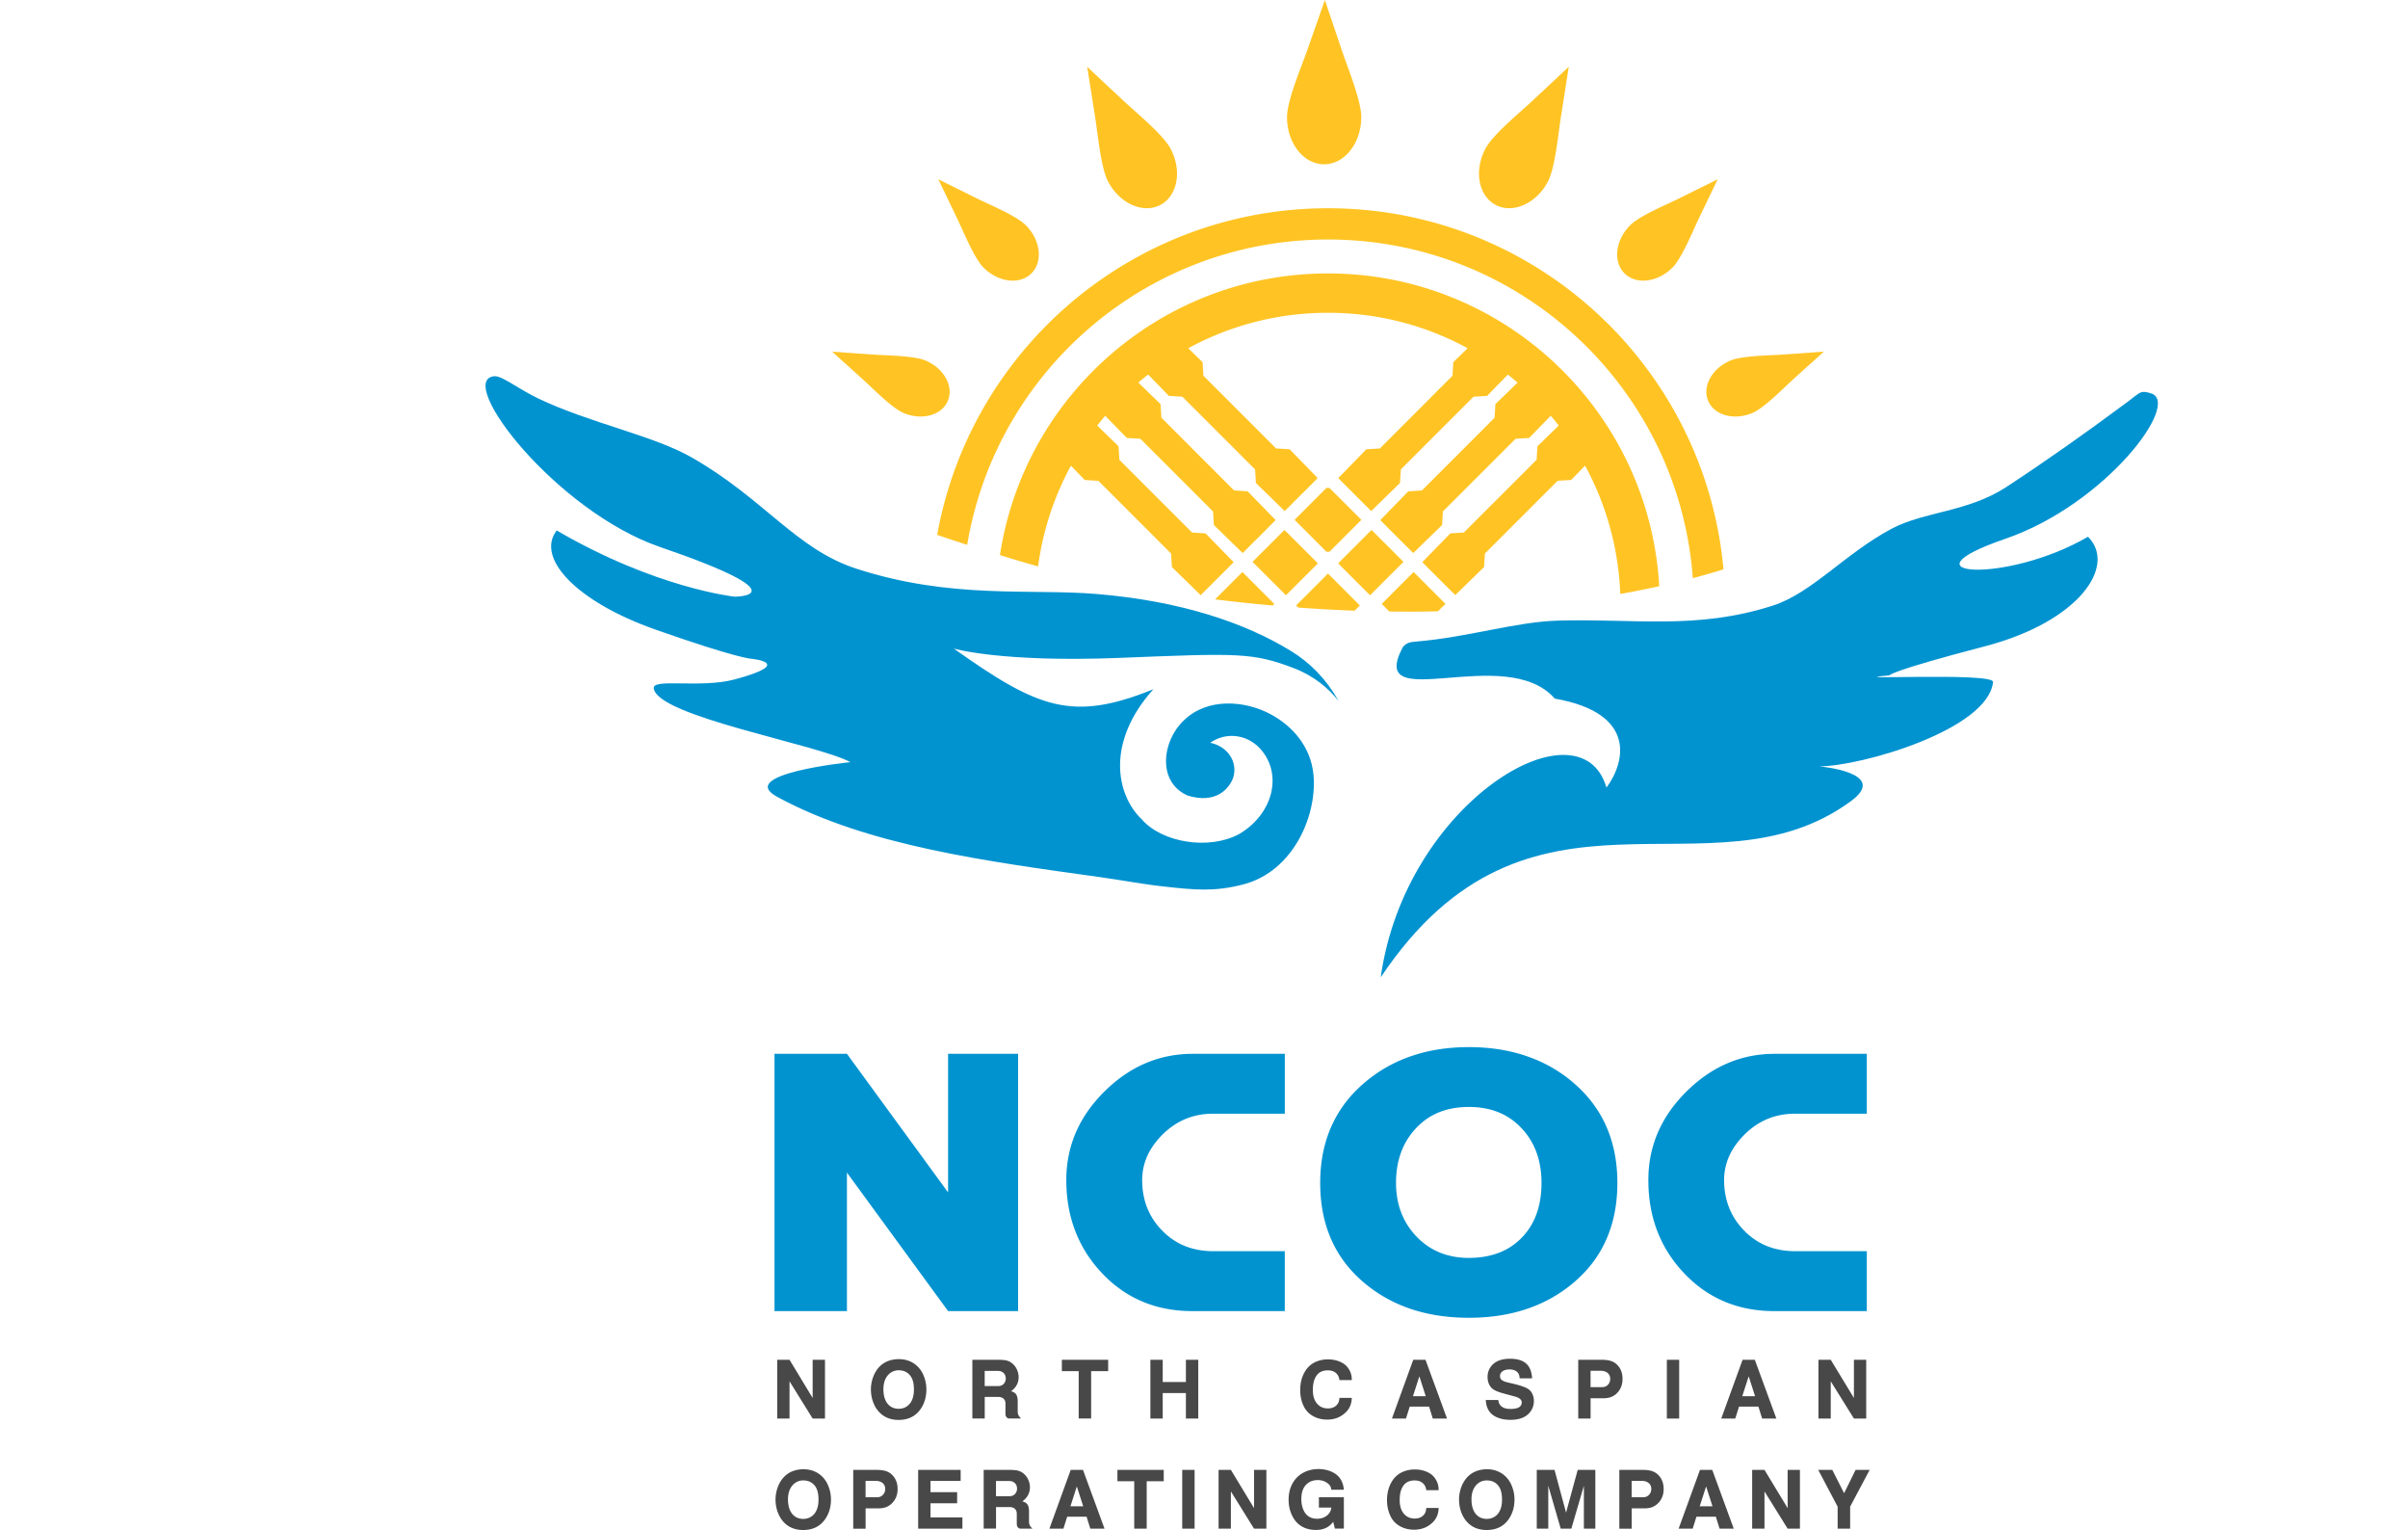
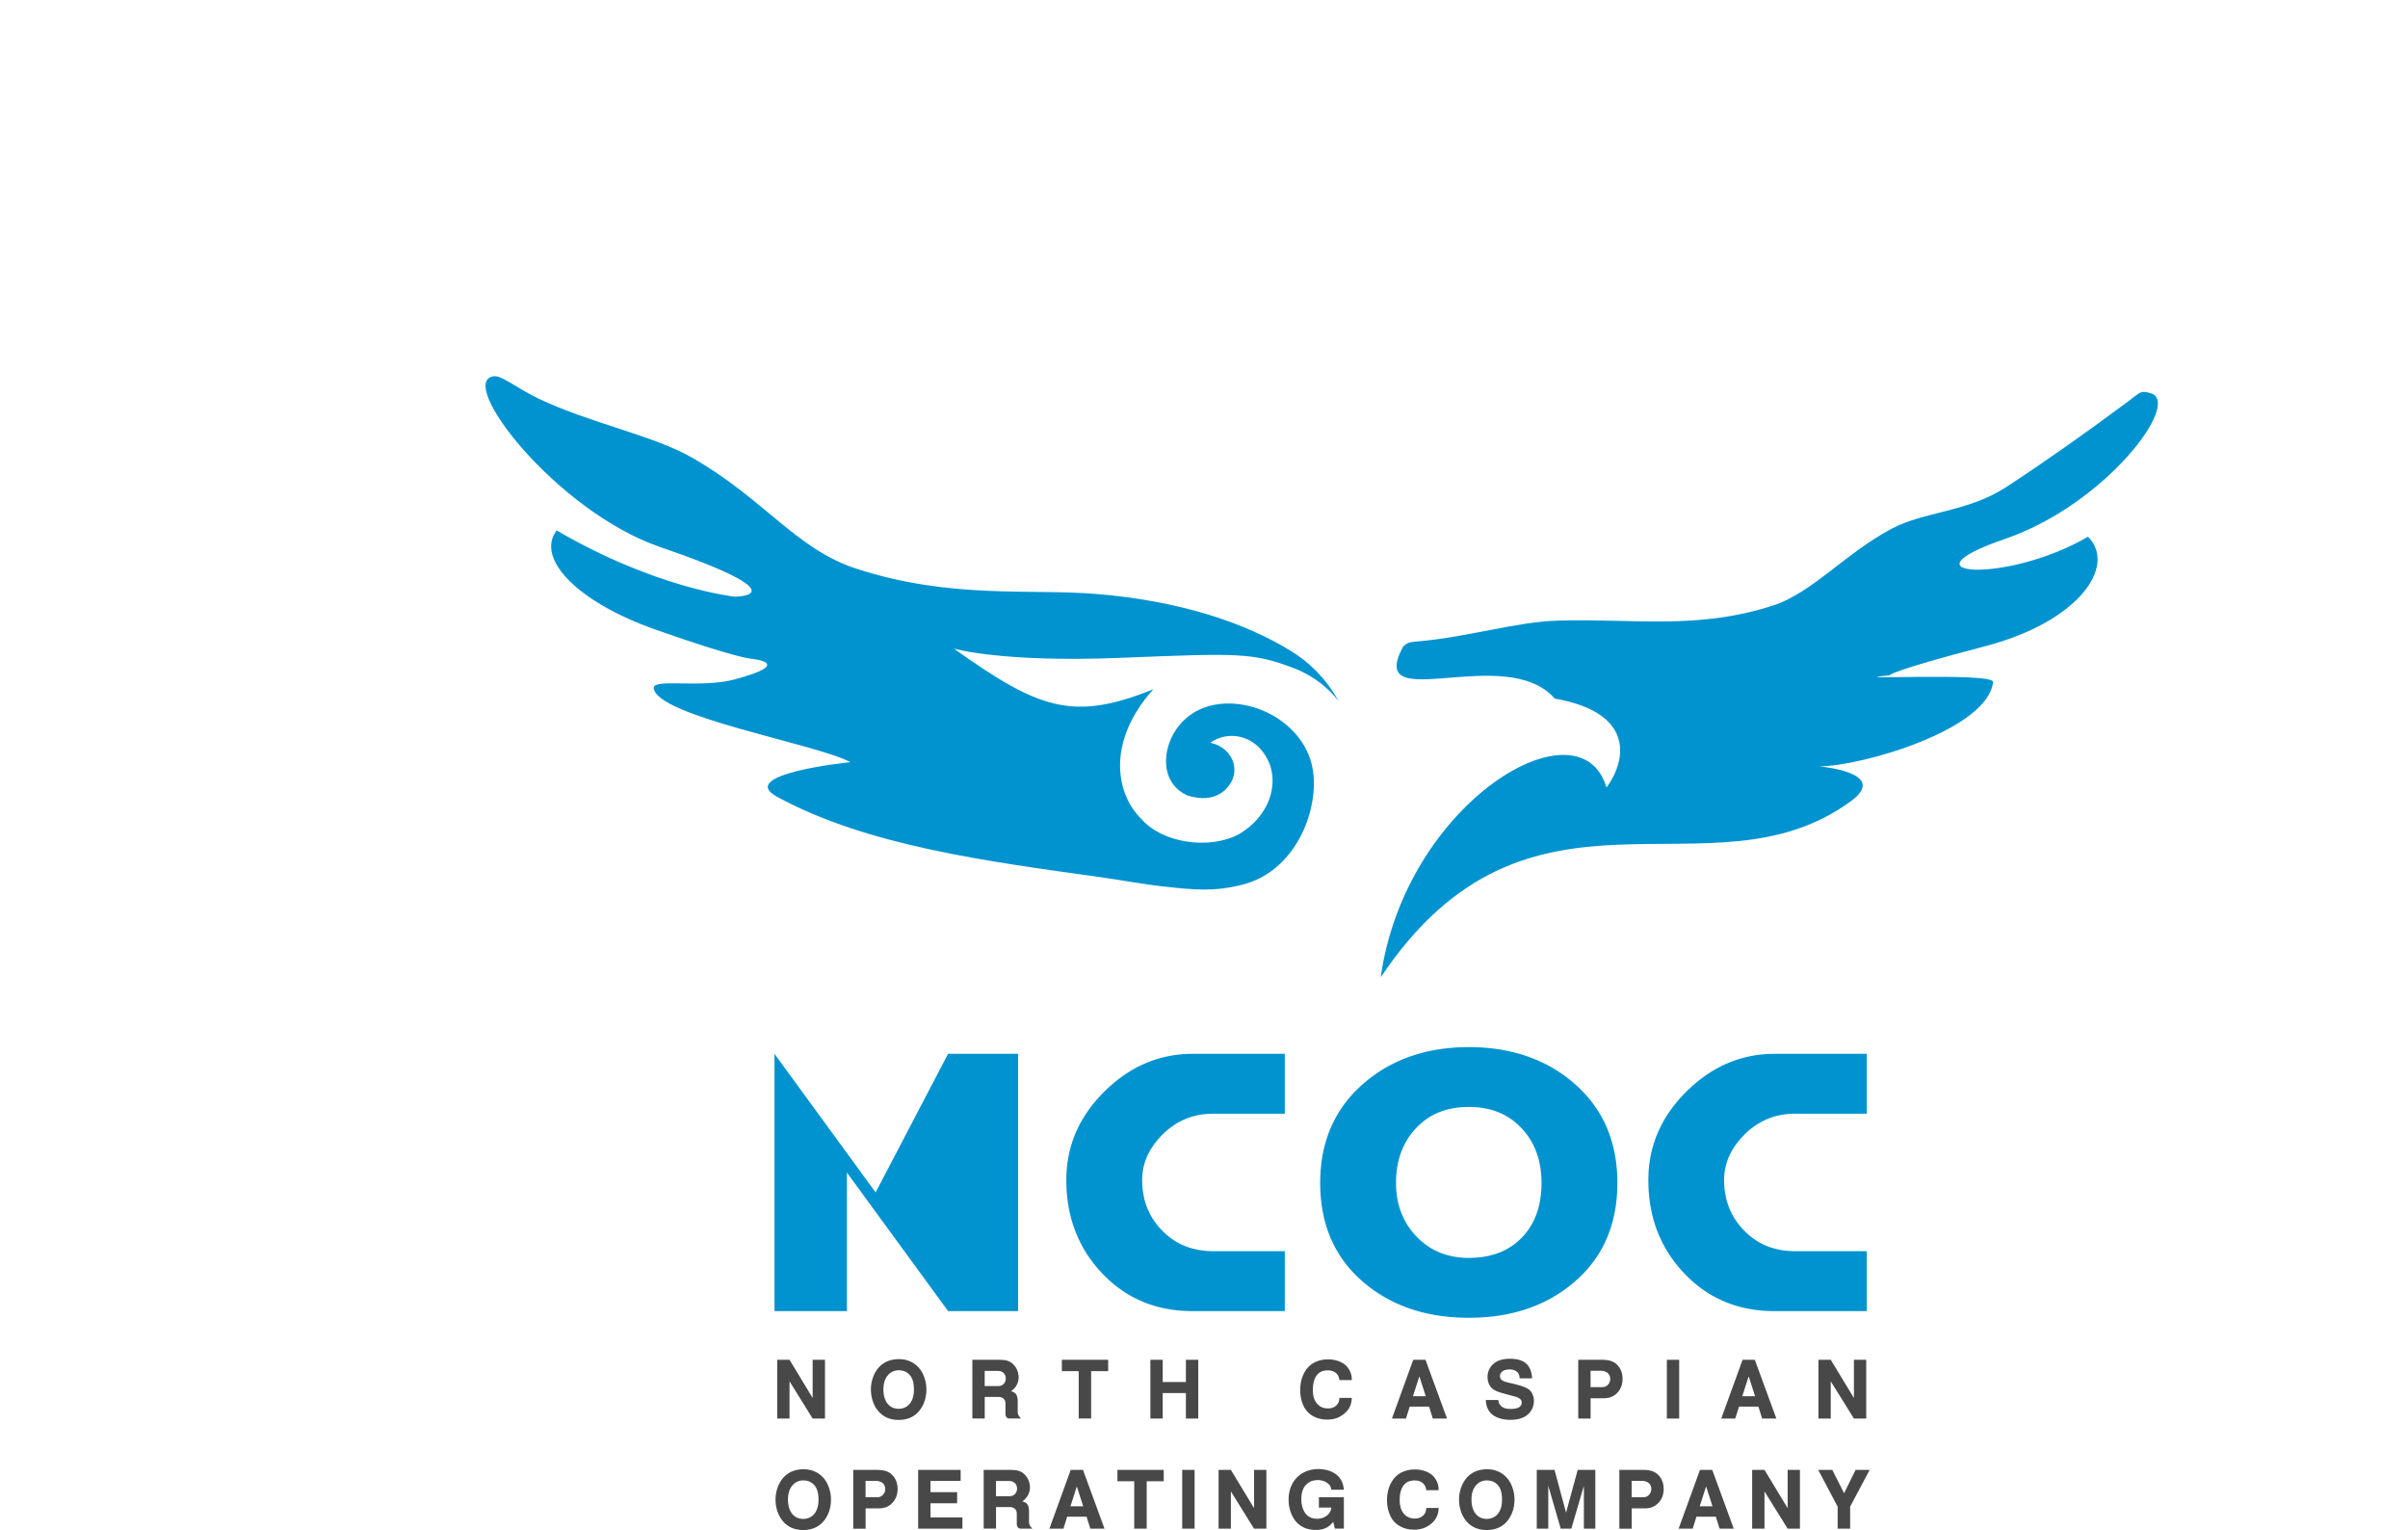
<svg xmlns="http://www.w3.org/2000/svg" height="1588" viewBox="-31.705 53.49 502.909 393.021" width="2500">
  <path d="m110.085 402.782h3.165l5.942 9.818v-9.818h3.172v15.1h-3.172l-5.942-9.567v9.567h-3.165zm31.204-.165c1.852 0 3.416.567 4.686 1.715a6.732 6.732 0 0 1 1.622 2.268 9.103 9.103 0 0 1 .818 3.811c0 1.866-.466 3.488-1.399 4.902-1.292 1.945-3.208 2.921-5.749 2.921-1.837 0-3.359-.538-4.572-1.615a6.931 6.931 0 0 1 -1.722-2.376c-.538-1.177-.811-2.49-.811-3.897 0-.804.129-1.636.366-2.497a8.732 8.732 0 0 1 1.012-2.254 6.31 6.31 0 0 1 2.842-2.411c.898-.366 1.859-.552 2.907-.567m.036 2.864c-1.112 0-2.045.423-2.785 1.256-.775.89-1.163 2.103-1.163 3.624 0 1.643.388 2.921 1.163 3.811.689.797 1.615 1.199 2.749 1.199 1.127 0 2.045-.402 2.763-1.199.775-.854 1.163-2.124 1.163-3.775 0-1.643-.344-2.863-1.041-3.66-.703-.826-1.658-1.242-2.849-1.256m18.896-2.699h6.344c1.048 0 1.823.057 2.318.151.488.108.954.316 1.399.632.502.366.919.833 1.249 1.421.388.725.589 1.471.589 2.261 0 1.471-.653 2.677-1.952 3.624.624.151 1.069.431 1.328.825.266.402.388 1.005.388 1.837v2.483c0 .388.057.725.172.954.115.251.344.545.696.904h-2.835c-.244 0-.423-.014-.538-.057a1.005 1.005 0 0 1 -.33-.251c-.158-.179-.251-.344-.273-.488-.029-.144-.043-.517-.043-1.12v-1.931c0-.524-.165-.947-.495-1.249-.33-.301-.789-.452-1.371-.452h-3.459v5.54h-3.179v-15.086h-.008zm3.18 2.864v3.897h3.402c.567 0 1.019-.144 1.349-.438.438-.409.66-.904.66-1.507 0-.581-.187-1.048-.553-1.407-.373-.359-.854-.545-1.443-.545zm19.829-2.864h11.899v2.921h-4.378v12.172h-3.201v-12.172h-4.32zm22.743 0h3.172v5.713h5.957v-5.713h3.172v15.1h-3.172v-6.545h-5.957v6.545h-3.172zm171.661 0h3.158l5.957 9.818v-9.818h3.158v15.1h-3.158l-5.957-9.567v9.567h-3.158zm-19.571 9.359h3.287l-1.643-5.11zm.079-9.359h3.143l5.533 15.1h-3.653l-.954-3.064h-4.981l-.969 3.064h-3.603zm-19.456 0h3.165v15.1h-3.165zm-19.607 2.821v4.206h2.978c.589 0 1.069-.187 1.443-.56.416-.423.624-.94.624-1.55 0-.66-.23-1.17-.675-1.543-.452-.366-1.077-.553-1.873-.553zm-3.172-2.821h5.906c.954 0 1.722.086 2.318.258.596.158 1.12.445 1.579.84 1.048.94 1.586 2.21 1.586 3.818 0 1.457-.466 2.677-1.414 3.639a4.301 4.301 0 0 1 -1.536 1.012c-.56.215-1.242.323-2.038.323h-3.222v5.21h-3.172v-15.1zm-23.748 10.328h3.222c.057.739.359 1.321.89 1.715.538.402 1.299.589 2.246.589 1.916 0 2.871-.56 2.871-1.679 0-.689-.589-1.199-1.765-1.514l-2.713-.732c-1.392-.373-2.376-.754-2.935-1.191-.416-.294-.746-.725-.998-1.285s-.366-1.163-.366-1.794c0-1.285.445-2.34 1.32-3.215 1.019-.99 2.505-1.486 4.457-1.486 1.837 0 3.215.416 4.155 1.249.926.84 1.428 2.103 1.507 3.797h-3.194c-.029-.71-.215-1.242-.574-1.579-.474-.474-1.134-.718-2.002-.718-.746 0-1.349.151-1.794.459-.445.309-.682.725-.682 1.234 0 .409.151.739.416.983.28.237.732.445 1.356.61l1.823.431c1.73.416 2.978.854 3.725 1.356.416.28.754.696 1.012 1.242.258.56.38 1.148.38 1.787 0 1.033-.294 1.952-.919 2.77-1.019 1.378-2.734 2.074-5.124 2.074-1.507 0-2.799-.287-3.868-.854-1.549-.826-2.36-2.24-2.446-4.249m-18.71-.969h3.28l-1.643-5.11zm.072-9.359h3.143l5.533 15.1h-3.66l-.947-3.064h-4.974l-.969 3.064h-3.603zm-15.796 9.797c-.043 1.586-.596 2.856-1.694 3.84-1.256 1.155-2.792 1.73-4.615 1.73-1.55 0-2.892-.388-4.026-1.134a5.625 5.625 0 0 1 -1.952-2.175c-.653-1.285-.969-2.698-.969-4.241 0-1.931.445-3.581 1.328-4.966a6.108 6.108 0 0 1 2.885-2.411 7.853 7.853 0 0 1 2.899-.538c1.421 0 2.663.309 3.739.911.718.402 1.292.983 1.744 1.751a4.91 4.91 0 0 1 .66 2.447v.201h-3.194a2.597 2.597 0 0 0 -.603-1.529c-.545-.646-1.335-.962-2.368-.962-1.177 0-2.074.366-2.698 1.091-.754.897-1.141 2.196-1.141 3.919 0 1.859.531 3.194 1.6 4.04.624.481 1.378.725 2.253.725.897 0 1.615-.244 2.153-.739.531-.495.811-1.155.811-1.966h3.186v.006zm119.852 18.487h3.617l3.036 6 2.95-6h3.617l-5.017 9.445v5.655h-3.215v-5.655zm-16.973 0h3.165l5.95 9.825v-9.825h3.158v15.1h-3.158l-5.95-9.567v9.567h-3.165zm-13.478 9.351h3.28l-1.636-5.103zm.071-9.351h3.151l5.526 15.1h-3.646l-.954-3.072h-4.988l-.962 3.072h-3.617zm-17.561 2.82v4.206h2.978c.596 0 1.062-.187 1.435-.567.423-.423.639-.933.639-1.55 0-.653-.23-1.17-.682-1.543-.452-.359-1.062-.545-1.873-.545h-2.497zm-3.165-2.82h5.906c.955 0 1.715.093 2.311.258s1.12.452 1.579.847c1.062.94 1.593 2.218 1.593 3.818 0 1.457-.459 2.67-1.421 3.639-.459.459-.983.804-1.543 1.012s-1.242.316-2.031.316h-3.222v5.218h-3.165v-15.107h-.007zm-21.222 0h4.572l2.964 10.988 2.993-10.988h4.529v15.1h-2.942v-11.023l-3.222 11.023h-2.734l-3.194-11.023v11.023h-2.957v-15.1zm-12.81 2.706c-1.112 0-2.038.416-2.792 1.256-.768.89-1.163 2.096-1.163 3.624 0 1.643.395 2.907 1.163 3.811.696.789 1.615 1.191 2.756 1.191 1.112 0 2.045-.402 2.77-1.191.768-.861 1.155-2.124 1.155-3.775 0-1.643-.344-2.871-1.041-3.667-.71-.826-1.65-1.235-2.848-1.249m-.036-2.871c1.859 0 3.416.567 4.679 1.708a6.805 6.805 0 0 1 1.629 2.275 9.204 9.204 0 0 1 .818 3.804c0 1.873-.466 3.495-1.399 4.909-1.299 1.945-3.201 2.914-5.749 2.914-1.837 0-3.366-.531-4.572-1.608-.718-.639-1.292-1.428-1.722-2.376-.538-1.191-.804-2.49-.804-3.897 0-.804.129-1.636.366-2.497a8.426 8.426 0 0 1 1.019-2.254c.711-1.091 1.651-1.902 2.842-2.411.869-.359 1.845-.553 2.893-.567m-12.359 9.954c-.036 1.579-.596 2.856-1.687 3.847-1.256 1.155-2.799 1.73-4.615 1.73-1.55 0-2.892-.388-4.04-1.141a5.647 5.647 0 0 1 -1.945-2.167c-.653-1.292-.983-2.706-.983-4.256 0-1.916.452-3.567 1.342-4.959a5.997 5.997 0 0 1 2.885-2.404 7.82 7.82 0 0 1 2.892-.545c1.421 0 2.663.309 3.739.919.718.402 1.292.976 1.73 1.751a4.73 4.73 0 0 1 .667 2.433v.215h-3.179a2.578 2.578 0 0 0 -.617-1.529c-.538-.646-1.328-.969-2.361-.969-1.177 0-2.074.373-2.706 1.105-.754.89-1.134 2.189-1.134 3.911 0 1.852.531 3.186 1.593 4.04.632.488 1.378.732 2.254.732.897 0 1.615-.244 2.153-.746.538-.488.811-1.148.818-1.966zm-30.766-2.763h6.409v8.052h-2.304l-.445-1.751c-.99 1.399-2.462 2.103-4.414 2.103-1.457 0-2.698-.316-3.725-.955-.919-.56-1.643-1.328-2.182-2.304-.754-1.356-1.127-2.856-1.127-4.493 0-1.78.423-3.323 1.263-4.629a6.865 6.865 0 0 1 2.864-2.497c1.062-.502 2.246-.761 3.524-.761 1.199 0 2.297.215 3.301.646 1.981.847 3.057 2.404 3.244 4.665h-3.222c-.057-.416-.158-.746-.316-1.005-.158-.251-.409-.502-.746-.739-.682-.488-1.486-.732-2.39-.732-.919 0-1.708.208-2.354.632-1.263.818-1.895 2.225-1.895 4.234 0 1.256.251 2.318.746 3.208.703 1.242 1.809 1.852 3.308 1.852.976 0 1.816-.273 2.505-.804.689-.545 1.069-1.234 1.134-2.053h-3.186v-2.67h.008zm-25.779-7.026h3.158l5.95 9.825v-9.825h3.172v15.1h-3.172l-5.95-9.567v9.567h-3.158zm-9.344 0h3.179v15.1h-3.179zm-16.65 0h11.899v2.921h-4.378v12.179h-3.201v-12.179h-4.32zm-12.072 9.351h3.28l-1.643-5.103zm.072-9.351h3.151l5.533 15.1h-3.653l-.954-3.072h-4.988l-.962 3.072h-3.603zm-19.205 2.863v3.904h3.409c.574 0 1.019-.151 1.349-.452.438-.409.653-.897.653-1.507 0-.574-.179-1.048-.553-1.399-.373-.373-.854-.545-1.443-.545h-3.415zm-3.172-2.863h6.337c1.048 0 1.83.057 2.325.158.488.108.955.309 1.392.624.51.366.926.84 1.249 1.428.388.711.589 1.471.589 2.261 0 1.464-.646 2.67-1.945 3.617.624.151 1.062.438 1.321.818.266.402.395 1.019.395 1.852v2.483c0 .388.057.711.165.954.122.251.352.545.696.904h-2.82c-.244 0-.423-.014-.538-.065a.908.908 0 0 1 -.337-.244c-.151-.179-.244-.344-.273-.488-.029-.151-.043-.524-.043-1.12v-1.938c0-.524-.172-.94-.502-1.249-.33-.294-.789-.445-1.371-.445h-3.459v5.54h-3.172v-15.093h-.009zm-16.822 0h10.916v2.842h-7.744v2.885h6.839v2.849h-6.839v3.631h8.196v2.885h-11.368zm-13.514 2.82v4.206h2.978c.588 0 1.069-.187 1.435-.567.423-.423.632-.933.632-1.55 0-.653-.222-1.17-.675-1.543-.452-.359-1.069-.545-1.866-.545h-2.504zm-3.18-2.82h5.914c.955 0 1.722.093 2.325.258.596.165 1.12.452 1.572.847 1.062.94 1.6 2.218 1.6 3.818 0 1.457-.474 2.67-1.428 3.639-.466.459-.983.804-1.543 1.012s-1.234.316-2.031.316h-3.222v5.218h-3.179v-15.107h-.008zm-12.803 2.706c-1.112 0-2.045.416-2.792 1.256-.768.89-1.163 2.096-1.163 3.624 0 1.643.388 2.907 1.163 3.811.696.789 1.615 1.191 2.749 1.191 1.127 0 2.053-.402 2.77-1.191.768-.861 1.163-2.124 1.163-3.775 0-1.643-.344-2.871-1.041-3.667-.703-.826-1.658-1.235-2.849-1.249m-.036-2.871c1.852 0 3.423.567 4.686 1.708a6.693 6.693 0 0 1 1.622 2.275 8.972 8.972 0 0 1 .818 3.804c0 1.873-.466 3.495-1.407 4.909-1.292 1.945-3.208 2.914-5.741 2.914-1.83 0-3.359-.531-4.564-1.608-.718-.639-1.292-1.428-1.722-2.376-.545-1.191-.811-2.49-.811-3.897 0-.804.129-1.636.366-2.497.258-.84.588-1.593 1.019-2.254.718-1.091 1.651-1.902 2.842-2.411a7.854 7.854 0 0 1 2.892-.567" fill="#484848" />
-   <path d="m216.882 324.19h23.633v15.379h-18.372c-2.541 0-4.887.438-7.04 1.313-2.153.883-4.119 2.203-5.899 3.94-1.787 1.758-3.122 3.624-4.012 5.583a14.982 14.982 0 0 0 -1.328 6.208c0 2.591.431 4.981 1.292 7.141.861 2.167 2.16 4.134 3.883 5.878 1.722 1.758 3.674 3.072 5.849 3.947 2.189.868 4.607 1.313 7.249 1.313h18.372v15.386h-23.799c-4.636 0-8.892-.811-12.746-2.433-3.861-1.615-7.327-4.04-10.392-7.277-3.064-3.237-5.368-6.847-6.897-10.851-1.536-3.99-2.304-8.361-2.304-13.105 0-8.684 3.265-16.255 9.782-22.729 3.258-3.222 6.782-5.655 10.571-7.27 3.797-1.62 7.845-2.423 12.158-2.423m70.906 13.65c-2.82 0-5.347.452-7.607 1.356-2.254.904-4.241 2.275-5.942 4.091a18.03 18.03 0 0 0 -3.854 6.237c-.861 2.332-1.292 4.945-1.292 7.815 0 2.706.423 5.189 1.256 7.442h.007c.825 2.254 2.081 4.277 3.753 6.093 1.773 1.916 3.811 3.344 6.086 4.306 2.275.947 4.808 1.435 7.593 1.435 2.864 0 5.447-.445 7.715-1.313a16.098 16.098 0 0 0 5.914-3.904c3.373-3.474 5.052-8.16 5.052-14.059 0-2.863-.431-5.483-1.285-7.815a18.04 18.04 0 0 0 -3.854-6.237c-1.701-1.816-3.682-3.186-5.942-4.091-2.253-.904-4.779-1.356-7.6-1.356m0 54.156c-5.347 0-10.241-.732-14.684-2.196-4.435-1.464-8.433-3.66-11.971-6.595-3.84-3.172-6.725-6.911-8.641-11.232-1.931-4.313-2.885-9.186-2.885-14.626 0-5.375.962-10.227 2.885-14.533 1.916-4.32 4.794-8.088 8.641-11.325a36.489 36.489 0 0 1 12.021-6.76c4.435-1.507 9.323-2.261 14.633-2.261 5.34 0 10.248.754 14.698 2.261 4.464 1.5 8.476 3.746 12.028 6.76 3.825 3.237 6.689 7.012 8.598 11.325 1.902 4.313 2.856 9.158 2.856 14.533 0 5.44-.962 10.32-2.885 14.626-1.923 4.328-4.808 8.06-8.641 11.232-3.538 2.935-7.528 5.131-11.971 6.595-4.448 1.471-9.342 2.196-14.682 2.196m78.636-67.806h23.633v15.379h-18.379c-2.533 0-4.88.438-7.033 1.313-2.16.883-4.127 2.203-5.906 3.94-1.78 1.758-3.122 3.624-4.012 5.583a14.989 14.989 0 0 0 -1.335 6.208c0 2.591.438 4.981 1.306 7.141.854 2.167 2.16 4.134 3.883 5.878 1.715 1.758 3.667 3.072 5.849 3.947 2.182.868 4.6 1.313 7.249 1.313h18.379v15.386h-23.791c-4.636 0-8.892-.811-12.746-2.433-3.854-1.615-7.327-4.04-10.392-7.277-3.072-3.237-5.368-6.847-6.911-10.851-1.529-3.99-2.289-8.361-2.289-13.105 0-8.684 3.251-16.255 9.782-22.729 3.251-3.222 6.775-5.655 10.571-7.27 3.767-1.62 7.829-2.423 12.142-2.423m-212.432 0h17.992v66.083h-17.992l-25.987-35.568v35.568h-18.617v-66.083h18.617l25.987 35.596z" fill="#0193d0" />
-   <path d="m241.082 83.489c.022-4.213 3.696-12.825 5.153-16.973l4.572-13.026 4.414 13.083c1.399 4.17 4.973 12.825 4.945 17.03-.036 6.71-4.335 12.122-9.61 12.093-5.269-.036-9.517-5.497-9.474-12.207m-45.96 16.678c2.993 5.641 9 8.304 13.428 5.957 4.435-2.347 5.605-8.82 2.605-14.454-1.873-3.545-8.756-9.179-11.813-12.043l-9.602-8.971 2.045 12.976c.66 4.134 1.457 12.997 3.337 16.535m-32.073 22.011c3.804 3.847 9.33 4.536 12.351 1.55 3.021-2.993 2.39-8.526-1.414-12.366-2.39-2.411-9.351-5.304-12.523-6.875l-9.976-4.938 4.816 10.026c1.55 3.195 4.363 10.192 6.746 12.603m-20.54 37.377c4.729 2.017 9.839.632 11.418-3.079 1.579-3.71-.969-8.361-5.691-10.363-2.971-1.27-10.134-1.306-13.499-1.543l-10.543-.746 7.851 7.076c2.505 2.26 7.493 7.392 10.464 8.655m165.597-59.388c1.88-3.545 2.684-12.409 3.337-16.542l2.038-12.976-9.595 8.971c-3.064 2.856-9.947 8.497-11.813 12.043-2.993 5.634-1.823 12.107 2.598 14.454 4.428 2.354 10.442-.309 13.435-5.95m32.065 22.011c2.397-2.411 5.203-9.409 6.746-12.602l4.823-10.026-9.976 4.938c-3.179 1.579-10.141 4.464-12.531 6.875-3.797 3.847-4.435 9.38-1.414 12.366 3.022 2.985 8.556 2.296 12.352-1.551m20.54 37.377c2.971-1.256 7.966-6.394 10.464-8.655l7.859-7.076-10.543.746c-3.366.237-10.528.273-13.499 1.543-4.722 2.002-7.277 6.646-5.691 10.363 1.585 3.718 6.688 5.088 11.41 3.079m-87.097 40.864-8.196 8.196.409.395.38.395 1.163 1.163c4.615.072 7.708.057 12.495-.05l1.105-1.112.431-.395.402-.395zm-11.203-10.399-7.794 7.787-.388.409 8.182 8.181.409-.395 7.794-7.787.402-.395-8.203-8.196zm-2.612 18.997-8.182-8.196-8.196 8.196.545.545c4.679.337 9.509.617 14.49.804zm-27.573-11.21.395.409 8.196 8.181 8.189-8.181-.388-.409-8.196-8.182zm-55.103 1.184a74.555 74.555 0 0 1 8.433-25.865l3.567 3.667 3.495.215 18.674 18.681.215 3.474 7.399 7.205 1.536-1.536 5.397-5.39 1.536-1.543-7.213-7.392-3.474-.222-18.681-18.674-.215-3.481-5.469-5.325a67.715 67.715 0 0 1 2.045-2.512l5.548 5.691 3.488.222 18.674 18.674.215 3.481 7.399 7.198 1.536-1.536 5.397-5.397 1.536-1.543-7.213-7.399-3.474-.215-18.667-18.681-.222-3.481-5.706-5.548a77.454 77.454 0 0 1 2.519-2.053l5.325 5.476 3.474.215 18.681 18.674.208 3.488 7.399 7.205 1.543-1.536 5.397-5.39-.007-.014 1.543-1.529-7.205-7.399-3.481-.215-18.674-18.674-.215-3.488-3.674-3.574c10.665-5.806 22.894-9.107 35.891-9.107s25.219 3.294 35.884 9.107l-3.675 3.581-.215 3.488-18.66 18.674-3.481.215-7.198 7.399 1.529 1.543 5.397 5.39 1.536 1.529 7.392-7.205.222-3.481 18.674-18.674 3.488-.215 5.325-5.476a83.402 83.402 0 0 1 2.505 2.053l-5.706 5.548-.208 3.488-18.674 18.674-3.488.215-7.191 7.399 1.521 1.543 5.404 5.397 1.536 1.529 7.406-7.198.201-3.481 18.681-18.674 3.488-.222 5.555-5.698a98.886 98.886 0 0 1 2.045 2.512l-5.469 5.325-.215 3.481-18.688 18.674-3.481.222-7.198 7.392 1.529 1.543 5.397 5.383 1.55 1.536 7.392-7.205.215-3.474 18.681-18.681 3.481-.215 3.581-3.667a74.804 74.804 0 0 1 9.036 32.956 240.694 240.694 0 0 0 10.019-1.995c-1.227-21.581-10.485-41.022-24.824-55.369-15.423-15.423-36.752-24.975-60.292-24.975-23.547 0-44.862 9.552-60.292 24.975-12.559 12.559-21.214 29.008-23.999 47.381a377.665 377.665 0 0 0 9.804 2.906m74.092-20.166-8.189 8.196 8.189 8.196h.782l8.196-8.196-8.196-8.189zm-28.62 28.628c4.665.581 9.631 1.12 14.827 1.579l-.014-.014.402-.395-8.189-8.196zm-63.687-14.002c3.287-19.722 12.71-37.377 26.238-50.898 17.009-17.016 40.513-27.537 66.471-27.537 25.951 0 49.455 10.521 66.464 27.537 15.466 15.459 25.564 36.293 27.272 59.459a197.411 197.411 0 0 0 7.88-2.268c-2.21-24.473-13.055-46.462-29.461-62.868-18.466-18.466-43.979-29.891-72.148-29.891-28.176 0-53.682 11.425-72.148 29.891-14.411 14.411-24.53 33.114-28.284 54.019 2.714.927 5.29 1.773 7.716 2.556" fill="#ffc424" />
+   <path d="m216.882 324.19h23.633v15.379h-18.372c-2.541 0-4.887.438-7.04 1.313-2.153.883-4.119 2.203-5.899 3.94-1.787 1.758-3.122 3.624-4.012 5.583a14.982 14.982 0 0 0 -1.328 6.208c0 2.591.431 4.981 1.292 7.141.861 2.167 2.16 4.134 3.883 5.878 1.722 1.758 3.674 3.072 5.849 3.947 2.189.868 4.607 1.313 7.249 1.313h18.372v15.386h-23.799c-4.636 0-8.892-.811-12.746-2.433-3.861-1.615-7.327-4.04-10.392-7.277-3.064-3.237-5.368-6.847-6.897-10.851-1.536-3.99-2.304-8.361-2.304-13.105 0-8.684 3.265-16.255 9.782-22.729 3.258-3.222 6.782-5.655 10.571-7.27 3.797-1.62 7.845-2.423 12.158-2.423m70.906 13.65c-2.82 0-5.347.452-7.607 1.356-2.254.904-4.241 2.275-5.942 4.091a18.03 18.03 0 0 0 -3.854 6.237c-.861 2.332-1.292 4.945-1.292 7.815 0 2.706.423 5.189 1.256 7.442h.007c.825 2.254 2.081 4.277 3.753 6.093 1.773 1.916 3.811 3.344 6.086 4.306 2.275.947 4.808 1.435 7.593 1.435 2.864 0 5.447-.445 7.715-1.313a16.098 16.098 0 0 0 5.914-3.904c3.373-3.474 5.052-8.16 5.052-14.059 0-2.863-.431-5.483-1.285-7.815a18.04 18.04 0 0 0 -3.854-6.237c-1.701-1.816-3.682-3.186-5.942-4.091-2.253-.904-4.779-1.356-7.6-1.356m0 54.156c-5.347 0-10.241-.732-14.684-2.196-4.435-1.464-8.433-3.66-11.971-6.595-3.84-3.172-6.725-6.911-8.641-11.232-1.931-4.313-2.885-9.186-2.885-14.626 0-5.375.962-10.227 2.885-14.533 1.916-4.32 4.794-8.088 8.641-11.325a36.489 36.489 0 0 1 12.021-6.76c4.435-1.507 9.323-2.261 14.633-2.261 5.34 0 10.248.754 14.698 2.261 4.464 1.5 8.476 3.746 12.028 6.76 3.825 3.237 6.689 7.012 8.598 11.325 1.902 4.313 2.856 9.158 2.856 14.533 0 5.44-.962 10.32-2.885 14.626-1.923 4.328-4.808 8.06-8.641 11.232-3.538 2.935-7.528 5.131-11.971 6.595-4.448 1.471-9.342 2.196-14.682 2.196m78.636-67.806h23.633v15.379h-18.379c-2.533 0-4.88.438-7.033 1.313-2.16.883-4.127 2.203-5.906 3.94-1.78 1.758-3.122 3.624-4.012 5.583a14.989 14.989 0 0 0 -1.335 6.208c0 2.591.438 4.981 1.306 7.141.854 2.167 2.16 4.134 3.883 5.878 1.715 1.758 3.667 3.072 5.849 3.947 2.182.868 4.6 1.313 7.249 1.313h18.379v15.386h-23.791c-4.636 0-8.892-.811-12.746-2.433-3.854-1.615-7.327-4.04-10.392-7.277-3.072-3.237-5.368-6.847-6.911-10.851-1.529-3.99-2.289-8.361-2.289-13.105 0-8.684 3.251-16.255 9.782-22.729 3.251-3.222 6.775-5.655 10.571-7.27 3.767-1.62 7.829-2.423 12.142-2.423m-212.432 0h17.992v66.083h-17.992l-25.987-35.568v35.568h-18.617v-66.083l25.987 35.596z" fill="#0193d0" />
  <path d="m254.359 233.576c-3.316-5.806-7.327-9.818-12.251-12.854-11.878-7.306-28.477-12.854-49.835-14.641-17.26-1.443-37.477 1.399-61.856-6.509-15.559-5.06-23.612-17.92-42.343-28.599-9.99-5.691-26.195-8.799-39.458-15.157-2.655-1.27-5.081-2.835-7.528-4.256s-3.265-1.486-3.811-1.414c-9.839 1.17 16.019 34.707 42.73 43.864 37.19 12.753 19.126 12.753 19.126 12.753s-20.188-2.124-45.702-17.009c-5.404 6.933 4.737 18.215 25.506 25.513 20.77 7.299 24.444 7.442 24.444 7.442s11.691 1.055-4.256 5.318c-8.698 2.318-21.042-.366-20.762 2.246.775 7.256 42.063 14.382 50.532 18.997 0 0-29.712 2.993-18.825 8.906 23.21 12.638 54.199 16.6 83.1 20.648 5.562.775 10.887 1.816 16.392 2.404 7.722.84 12.789 1.399 20.317-.56 12.861-3.359 19.004-17.777 17.999-28.197-.689-7.184-5.383-12.423-10.765-15.38-6.904-3.804-16.557-4.349-22.463 1.378-5.612 5.153-7.119 15.875.94 19.399 7.069 2.139 10.528-1.557 11.669-4.615 1.227-3.983-1.349-8.009-5.906-8.964 3.718-2.62 8.799-2.347 12.351 1.026 6.509 6.445 4.055 17.195-4.995 22.463-7.751 4.141-19.801 2.16-24.968-3.84-6.531-6.237-9.294-19.729 3.007-33.401-20.87 8.454-29.611 4.923-51.285-10.442 0 0 12.179 3.61 42.608 2.39 30.437-1.22 34.183-1.414 44.848 2.677 5.182 2.005 8.806 5.127 11.44 8.414m20.073-15.301c13.09-1.084 25.377-5.031 36.063-5.354 19.657-.61 35.805 2.454 55.433-3.868 10.026-3.237 18.487-13.327 30.494-19.736 8.368-4.457 19.593-4.256 29.475-10.715 9.603-6.28 20.038-13.6 31.506-22.133.861-.639 1.672-1.364 2.598-1.945 1.091-.675 2.21-.23 2.957-.029 8.246 2.189-11.461 28.535-37.312 37.405-28.075 9.624.309 11.684 21.25-.531 7.442 7.435-2.132 21.781-26.568 28.162-24.444 6.373-24.444 7.442-24.444 7.442-14.999 1.364 26.884-.89 26.619 1.708-1.306 12.222-33.795 21.659-44.682 21.667 0 0 18.172 1.565 8.203 8.906-36.214 26.64-82.633-11.834-120.864 45.292 6.265-45.005 51.321-71.674 58.003-48.752 4.787-6.38 7.981-19.126-13.284-22.851-12.552-14.44-48.457 4.686-39.099-13.112.1-.194.632-.811 1.299-1.112.81-.358 1.822-.394 2.353-.444" fill="#0193d0" />
</svg>